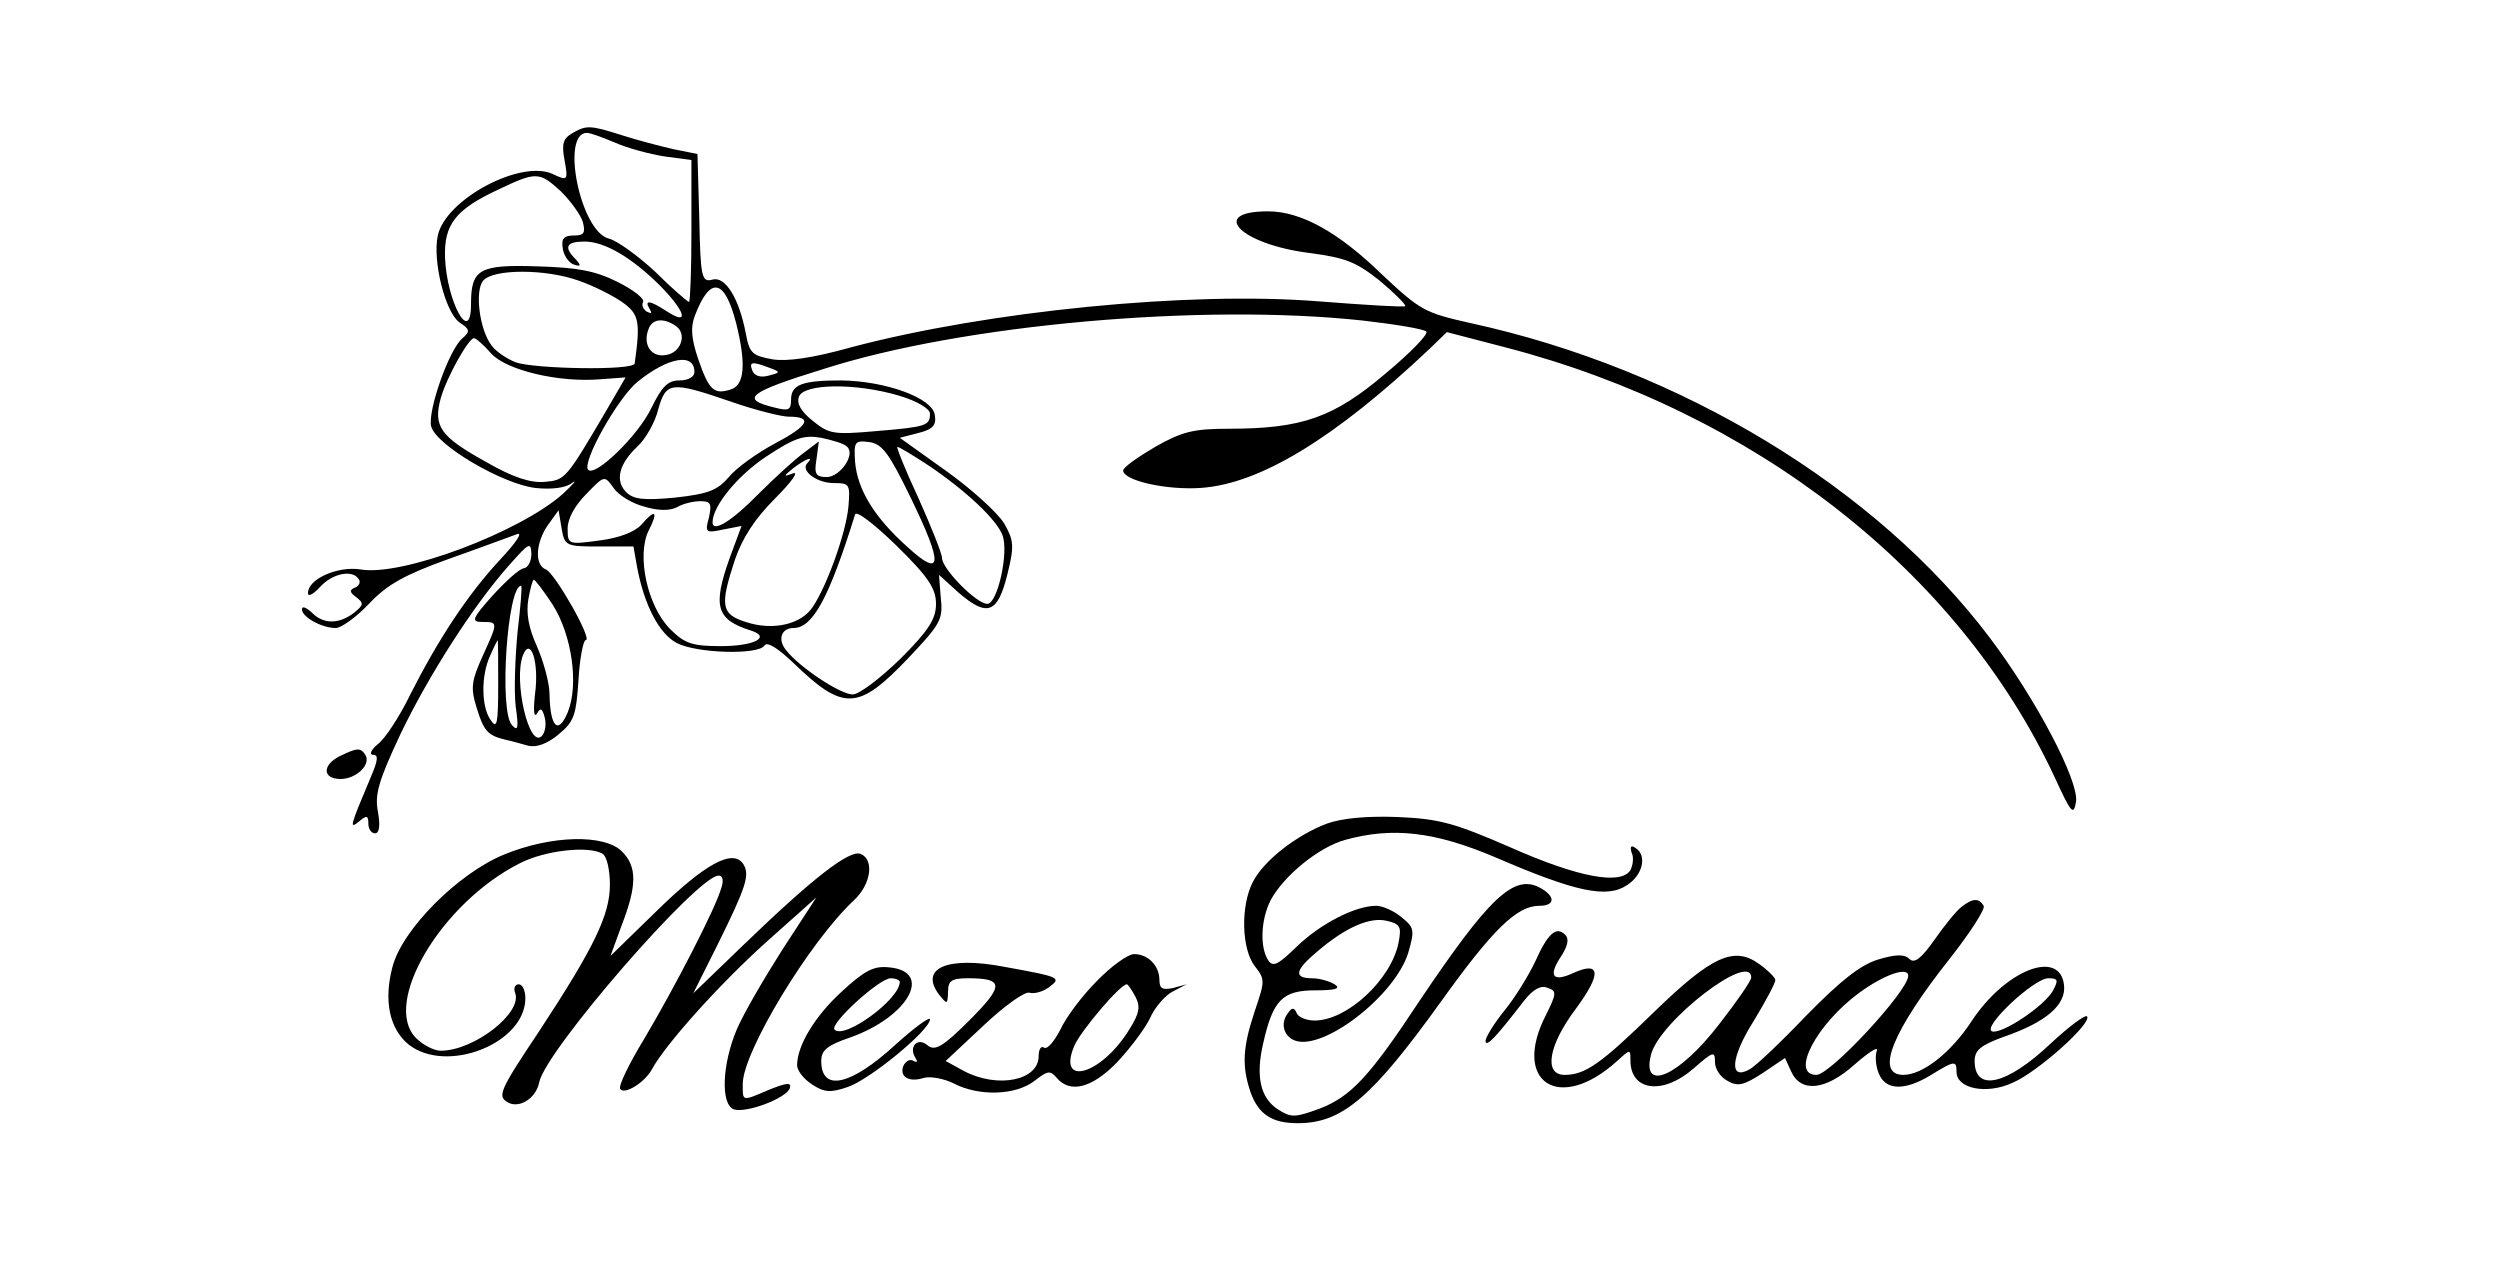
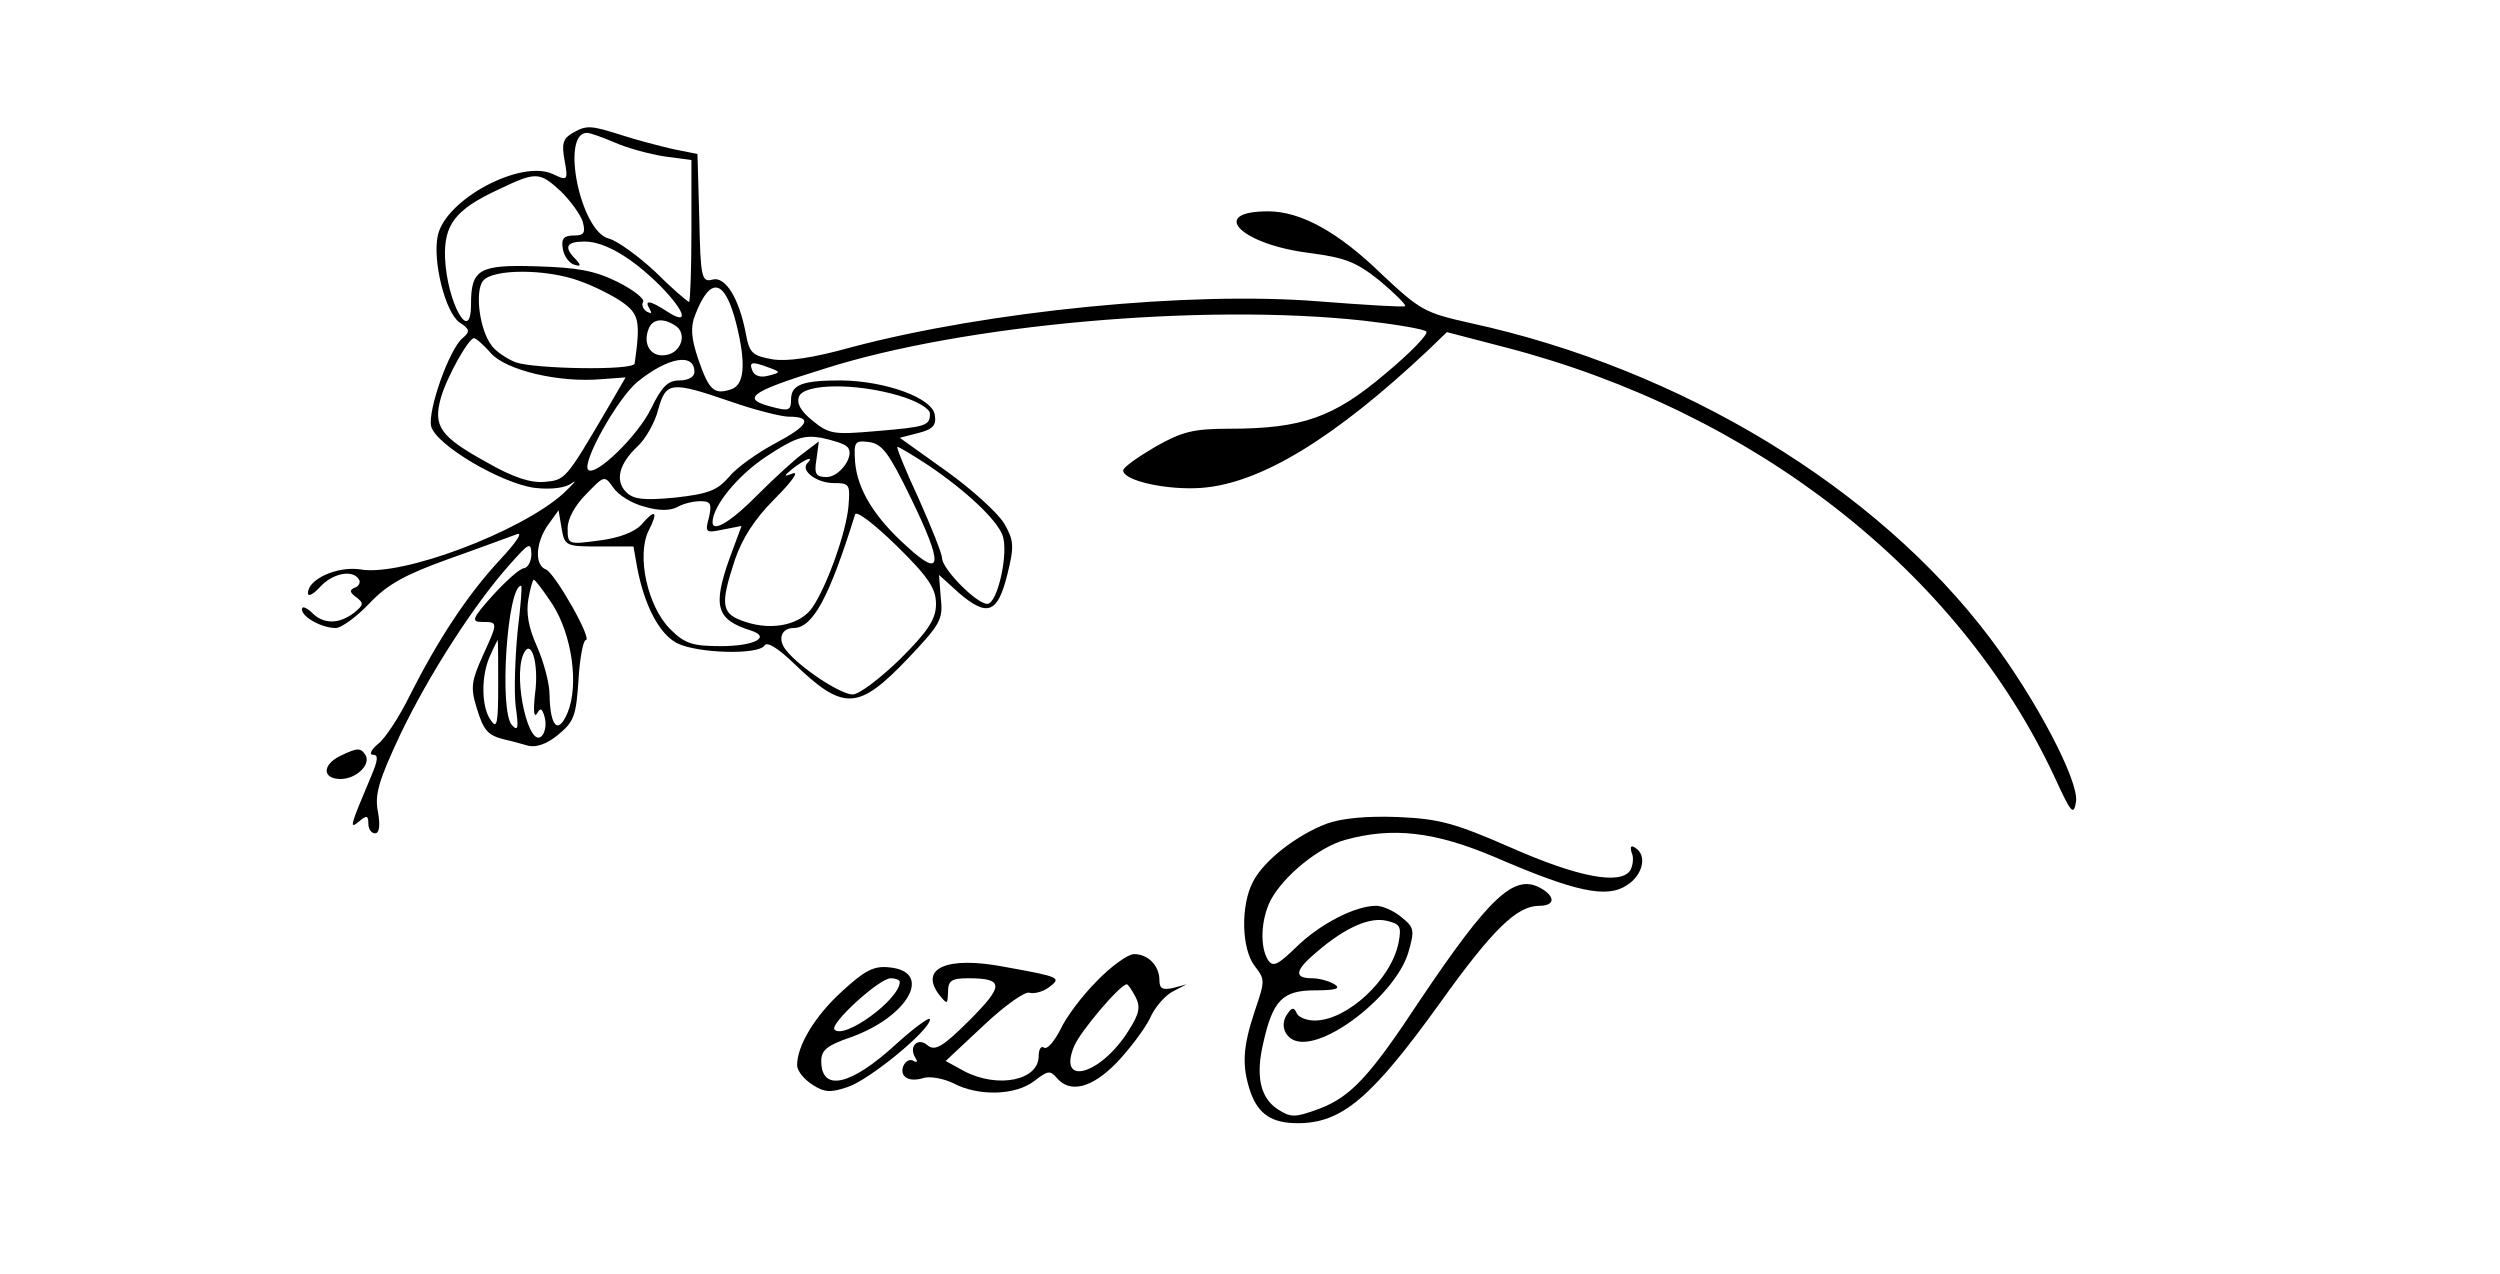
<svg xmlns="http://www.w3.org/2000/svg" version="1.0" width="414pt" height="211pt" viewBox="0 0 414 211" preserveAspectRatio="xMidYMid meet">
  <g transform="translate(0,211) scale(0.1,-0.1)" fill="#000000" stroke="none">
    <path d="M947 1889 c-15 -9 -17 -18 -12 -45 6 -33 5 -34 -20 -22 -53 24 -177 -42 -190 -102 -9 -41 12 -127 36 -144 17 -11 18 -15 5 -26 -22 -18 -58 -120 -52 -146 8 -31 117 -95 172 -102 27 -3 51 0 61 8 10 7 3 -1 -15 -18 -71 -63 -266 -137 -335 -125 -38 6 -87 -16 -87 -39 0 -7 9 -2 20 10 21 23 54 29 64 13 4 -5 0 -12 -6 -14 -10 -4 -9 -8 2 -16 13 -10 12 -13 -4 -26 -25 -19 -51 -19 -70 1 -9 8 -16 11 -16 5 0 -13 33 -31 56 -31 9 0 34 18 55 40 30 32 59 48 131 74 51 18 102 37 113 41 12 5 1 -12 -27 -42 -54 -58 -103 -133 -149 -224 -17 -35 -41 -72 -53 -81 -12 -10 -15 -18 -8 -18 9 0 8 -9 -4 -37 -35 -83 -36 -87 -19 -73 12 10 15 10 15 -4 0 -9 5 -16 11 -16 7 0 9 12 5 35 -6 29 1 52 37 129 47 98 122 215 181 281 32 36 35 38 36 18 0 -13 -6 -23 -12 -24 -7 0 -30 -21 -52 -45 -35 -39 -36 -44 -17 -44 26 0 26 0 0 -57 -18 -40 -20 -52 -10 -84 12 -40 19 -47 48 -54 10 -2 27 -7 38 -10 13 -3 31 3 49 18 27 22 30 32 34 91 2 36 8 66 12 66 12 0 -51 111 -66 117 -19 7 -17 44 3 73 l18 25 5 -30 c5 -29 7 -30 62 -30 l57 0 6 -34 c12 -64 37 -111 66 -126 33 -17 135 -20 145 -4 4 7 22 -4 48 -29 83 -80 107 -79 190 8 53 56 58 64 54 99 l-3 39 33 -30 c47 -40 64 -34 80 30 12 48 11 57 -5 85 -11 18 -54 57 -96 87 l-77 55 31 8 c24 6 30 13 27 30 -4 28 -81 56 -155 57 -65 0 -83 -7 -83 -32 0 -17 -4 -19 -27 -13 -58 14 -45 25 81 64 231 74 629 109 894 80 53 -6 100 -14 104 -18 4 -4 -26 -35 -68 -70 -85 -72 -137 -91 -259 -91 -59 0 -78 -5 -122 -30 -29 -17 -53 -34 -53 -39 0 -17 72 -33 129 -29 98 7 221 82 377 229 l30 29 96 -25 c413 -107 751 -371 910 -711 28 -61 32 -66 36 -41 4 35 -66 169 -143 271 -187 248 -511 445 -860 521 -76 17 -83 21 -147 81 -72 70 -134 104 -188 104 -100 0 -45 -55 69 -69 60 -8 77 -15 116 -46 25 -21 44 -40 42 -42 -2 -2 -67 2 -144 8 -214 17 -546 -16 -773 -76 -64 -18 -107 -24 -131 -20 -33 6 -38 10 -44 43 -11 58 -34 95 -55 89 -18 -5 -20 3 -22 102 l-3 106 -40 8 c-22 5 -60 15 -85 23 -53 17 -59 17 -83 3z m71 -15 c20 -9 57 -19 82 -23 l45 -6 0 -118 c0 -64 -2 -117 -4 -117 -2 0 -28 22 -56 50 -29 27 -64 52 -77 55 -47 12 -80 175 -36 175 5 0 25 -7 46 -16z m-89 -81 c16 -16 32 -38 36 -50 5 -19 2 -23 -15 -23 -16 0 -21 -5 -18 -22 2 -12 10 -23 18 -26 12 -4 13 -2 3 9 -20 20 -15 29 15 29 33 0 78 -26 126 -74 41 -42 48 -66 11 -42 -29 19 -39 20 -29 4 4 -7 3 -8 -5 -4 -6 4 -9 11 -6 16 3 5 -16 20 -42 33 -38 19 -67 24 -135 26 -95 3 -108 -5 -108 -63 0 -69 -40 4 -43 77 -2 55 17 80 88 113 63 30 68 30 104 -3z m30 -148 c23 -8 55 -24 71 -35 28 -20 31 -31 21 -102 -2 -12 -166 -9 -197 2 -15 6 -33 18 -40 28 -20 26 -28 90 -14 107 16 20 104 20 159 0z m260 -70 c17 -68 14 -103 -9 -110 -28 -9 -36 -1 -54 51 -11 33 -13 52 -5 72 25 65 49 61 68 -13z m-101 -4 c21 -13 10 -46 -16 -49 -24 -4 -38 18 -28 43 6 17 24 19 44 6z m-305 -46 c25 -28 112 -49 182 -43 l41 3 -32 -55 c-67 -114 -68 -115 -102 -118 -23 -2 -52 7 -97 33 -76 42 -88 59 -75 106 10 35 46 99 55 99 3 0 16 -11 28 -25z m337 -31 c0 -8 -10 -14 -25 -14 -19 0 -29 -10 -47 -47 -22 -45 -92 -113 -104 -101 -11 12 49 119 82 146 51 41 94 48 94 16z m124 7 c19 -7 19 -8 -1 -13 -14 -4 -24 0 -27 8 -6 15 -1 16 28 5z m-64 -56 c40 -14 84 -25 96 -25 41 0 33 -15 -22 -44 -30 -16 -65 -41 -77 -56 -19 -22 -34 -28 -89 -34 -52 -5 -69 -3 -81 9 -19 19 -12 47 19 76 13 12 29 40 34 61 13 46 21 47 120 13z m278 10 c31 -9 52 -22 52 -30 0 -20 -6 -22 -90 -29 -69 -6 -77 -5 -104 17 -20 16 -27 29 -23 40 8 22 94 23 165 2z m-85 -85 c14 -13 -12 -50 -34 -50 -18 0 -21 5 -17 29 l4 30 -25 -19 c-14 -10 -48 -41 -76 -69 -42 -43 -75 -64 -75 -46 0 27 42 78 89 109 47 31 62 36 91 31 19 -4 39 -10 43 -15z m105 -84 c54 -111 53 -135 -5 -82 -55 49 -83 95 -87 141 -2 33 -1 36 23 33 22 -3 33 -18 69 -92z m30 53 c62 -42 112 -89 122 -115 11 -28 -8 -114 -25 -114 -18 0 -75 58 -75 76 0 7 -18 52 -39 99 -22 47 -37 85 -35 85 3 0 26 -14 52 -31z m-201 4 c-12 -12 15 -33 44 -33 26 0 27 -2 24 -39 -4 -43 -35 -130 -59 -166 -19 -29 -66 -40 -111 -25 -41 13 -43 27 -18 103 12 35 32 67 66 101 27 27 41 46 30 42 -16 -6 -16 -5 1 9 20 15 35 21 23 8z m-270 -72 c23 -7 42 -7 54 -1 10 6 27 10 39 10 17 0 19 -4 14 -27 -7 -25 -5 -26 23 -20 l31 6 -20 -54 c-28 -79 -22 -101 35 -119 35 -11 6 -26 -49 -26 -47 0 -60 4 -84 28 -38 38 -56 122 -36 163 17 33 11 37 -12 10 -11 -12 -37 -22 -69 -26 -52 -7 -53 -7 -53 20 0 16 12 38 31 57 30 31 30 31 45 10 8 -12 31 -26 51 -31z m483 -161 c0 -25 -12 -44 -59 -91 -33 -32 -68 -59 -79 -59 -20 0 -87 44 -110 73 -15 18 -8 37 12 37 32 0 59 50 102 188 2 7 31 -15 69 -52 53 -52 65 -71 65 -96z m-635 -1 c32 -50 44 -133 25 -179 -16 -38 -29 -23 -30 30 0 19 -10 55 -21 80 -14 31 -18 55 -14 78 3 17 7 32 9 32 2 0 16 -18 31 -41z m-58 -46 c-4 -43 -6 -98 -3 -123 5 -35 4 -42 -6 -31 -22 22 -8 231 15 231 2 0 -1 -35 -6 -77z m-32 -88 c0 -63 -2 -73 -12 -58 -16 21 -17 74 -1 108 6 14 12 25 12 25 1 0 1 -34 1 -75z m61 -14 c-3 -27 -2 -40 3 -33 6 11 9 9 13 -6 3 -11 1 -25 -5 -31 -21 -21 -47 92 -31 134 13 32 27 -13 20 -64z" />
    <path d="M563 858 c-30 -15 -29 -38 1 -38 26 0 51 24 41 40 -8 12 -13 12 -42 -2z" />
    <path d="M2197 746 c-50 -19 -104 -61 -122 -96 -21 -40 -19 -112 3 -140 17 -22 17 -24 0 -74 -20 -60 -22 -91 -7 -135 13 -36 35 -51 78 -51 73 0 122 41 237 201 86 120 126 159 163 159 27 0 27 16 1 30 -43 23 -84 -16 -199 -187 -83 -126 -114 -159 -166 -179 -41 -15 -47 -15 -69 -1 -29 19 -37 55 -24 110 16 71 32 87 86 87 34 0 43 3 32 10 -8 5 -25 10 -37 10 -31 0 -29 13 8 44 48 41 88 58 116 51 22 -5 24 -10 19 -36 -12 -61 -85 -129 -139 -129 -14 0 -28 6 -30 13 -4 9 -8 9 -15 -2 -12 -16 -6 -37 12 -44 47 -18 166 74 188 145 11 38 10 42 -11 59 -13 11 -32 19 -42 19 -35 0 -93 -30 -132 -68 -31 -30 -39 -34 -47 -22 -14 22 -12 67 4 99 22 41 80 88 123 100 79 22 149 14 250 -29 132 -57 184 -68 217 -46 27 17 34 50 14 62 -7 5 -9 2 -6 -8 4 -8 2 -21 -2 -29 -16 -25 -86 -12 -197 37 -94 41 -119 48 -188 51 -52 2 -93 -2 -118 -11z" />
-     <path d="M835 695 c-76 -31 -169 -124 -185 -186 -15 -56 -5 -103 27 -129 63 -49 193 2 193 77 0 13 -5 23 -11 23 -6 0 -9 -6 -6 -14 13 -33 -68 -96 -123 -96 -11 0 -29 9 -41 21 -57 57 41 223 171 289 42 22 116 30 138 16 7 -4 12 -27 12 -51 0 -50 -26 -104 -118 -244 -65 -97 -68 -106 -52 -116 19 -12 48 6 53 33 11 53 262 342 297 342 7 0 9 -8 4 -22 -10 -34 -76 -162 -127 -248 -25 -41 -43 -78 -40 -83 6 -11 41 10 53 33 22 40 109 138 189 210 l83 74 -56 -86 c-30 -47 -65 -107 -76 -133 -24 -57 -27 -123 -5 -132 20 -7 87 18 93 35 3 10 -5 9 -33 -2 -47 -20 -45 -21 -45 9 0 53 111 236 184 304 29 27 34 68 11 77 -18 7 -78 -39 -194 -151 l-83 -80 40 80 c48 97 54 116 43 134 -17 26 -63 1 -142 -76 l-78 -76 19 52 c25 65 25 96 0 121 -29 29 -117 27 -195 -5z" />
-     <path d="M3248 608 c-9 -7 -29 -32 -45 -55 -22 -31 -33 -39 -41 -31 -8 8 -22 8 -52 -1 -29 -9 -61 -34 -118 -92 -42 -44 -85 -85 -95 -90 -34 -19 -31 20 7 80 20 33 36 63 36 68 0 4 -12 16 -26 26 -42 31 -79 14 -174 -78 -89 -87 -115 -105 -149 -105 -35 0 -27 49 19 110 42 57 41 79 -4 59 -34 -16 -43 -6 -21 27 11 17 14 29 7 36 -15 15 -29 2 -50 -45 -11 -23 -33 -59 -51 -81 -17 -21 -31 -44 -31 -50 1 -11 17 6 64 67 15 19 28 26 39 21 15 -5 15 -9 -3 -45 -57 -111 22 -163 118 -76 22 20 22 20 22 1 0 -51 54 -58 105 -13 32 28 35 29 35 10 0 -11 9 -25 21 -31 17 -10 27 -7 58 13 l37 25 10 -22 c16 -36 57 -32 105 11 24 21 40 31 37 23 -3 -8 -2 -25 3 -37 11 -29 43 -30 87 -3 39 24 42 24 42 5 0 -28 50 -38 93 -18 42 18 133 100 123 110 -3 3 -30 -17 -60 -45 -73 -69 -126 -81 -126 -29 0 18 10 26 48 40 70 24 104 53 100 86 -7 60 -97 25 -153 -60 -34 -52 -81 -89 -113 -89 -48 0 -18 73 78 194 33 42 58 81 55 86 -8 13 -18 13 -37 -2z m-348 -117 c0 -5 -24 -40 -53 -77 -66 -86 -129 -114 -113 -51 13 55 166 173 166 128z m260 3 c0 -25 -129 -164 -152 -164 -44 0 0 84 71 136 41 30 81 44 81 28z m240 -24 c-14 -26 -85 -73 -101 -68 -18 6 69 88 93 88 16 0 17 -3 8 -20z" />
    <path d="M1816 485 c-24 -24 -51 -60 -60 -80 -10 -19 -21 -33 -27 -30 -5 4 -9 -3 -9 -14 0 -40 -67 -54 -123 -25 l-31 17 63 59 c35 33 69 57 76 54 7 -2 21 1 32 9 21 16 20 17 -74 34 -94 18 -141 -2 -108 -46 14 -17 14 -17 15 5 0 18 6 22 33 22 60 0 60 -12 2 -70 -44 -44 -57 -51 -69 -41 -16 14 -32 -2 -20 -21 4 -6 3 -8 -3 -5 -6 4 -13 0 -17 -8 -7 -18 9 -28 34 -20 10 3 33 -1 49 -9 42 -22 103 -20 134 4 22 17 26 18 37 5 22 -26 58 -17 99 25 21 22 46 55 55 73 8 19 26 39 38 45 l23 12 -22 -6 c-18 -4 -23 -1 -23 13 0 24 -19 43 -42 43 -10 0 -38 -20 -62 -45z m64 -25 c9 -17 7 -28 -10 -55 -46 -75 -120 -96 -91 -27 10 24 76 102 87 102 2 0 8 -9 14 -20z" />
    <path d="M1394 468 c-45 -41 -74 -90 -74 -122 0 -9 11 -23 25 -32 20 -13 30 -14 59 -4 36 12 136 94 136 112 0 5 -25 -13 -56 -41 -75 -69 -124 -80 -124 -28 0 18 10 26 48 39 96 34 138 109 65 116 -26 3 -41 -5 -79 -40z m96 16 c0 -29 -92 -96 -108 -79 -9 9 74 85 93 85 8 0 15 -3 15 -6z" />
  </g>
</svg>